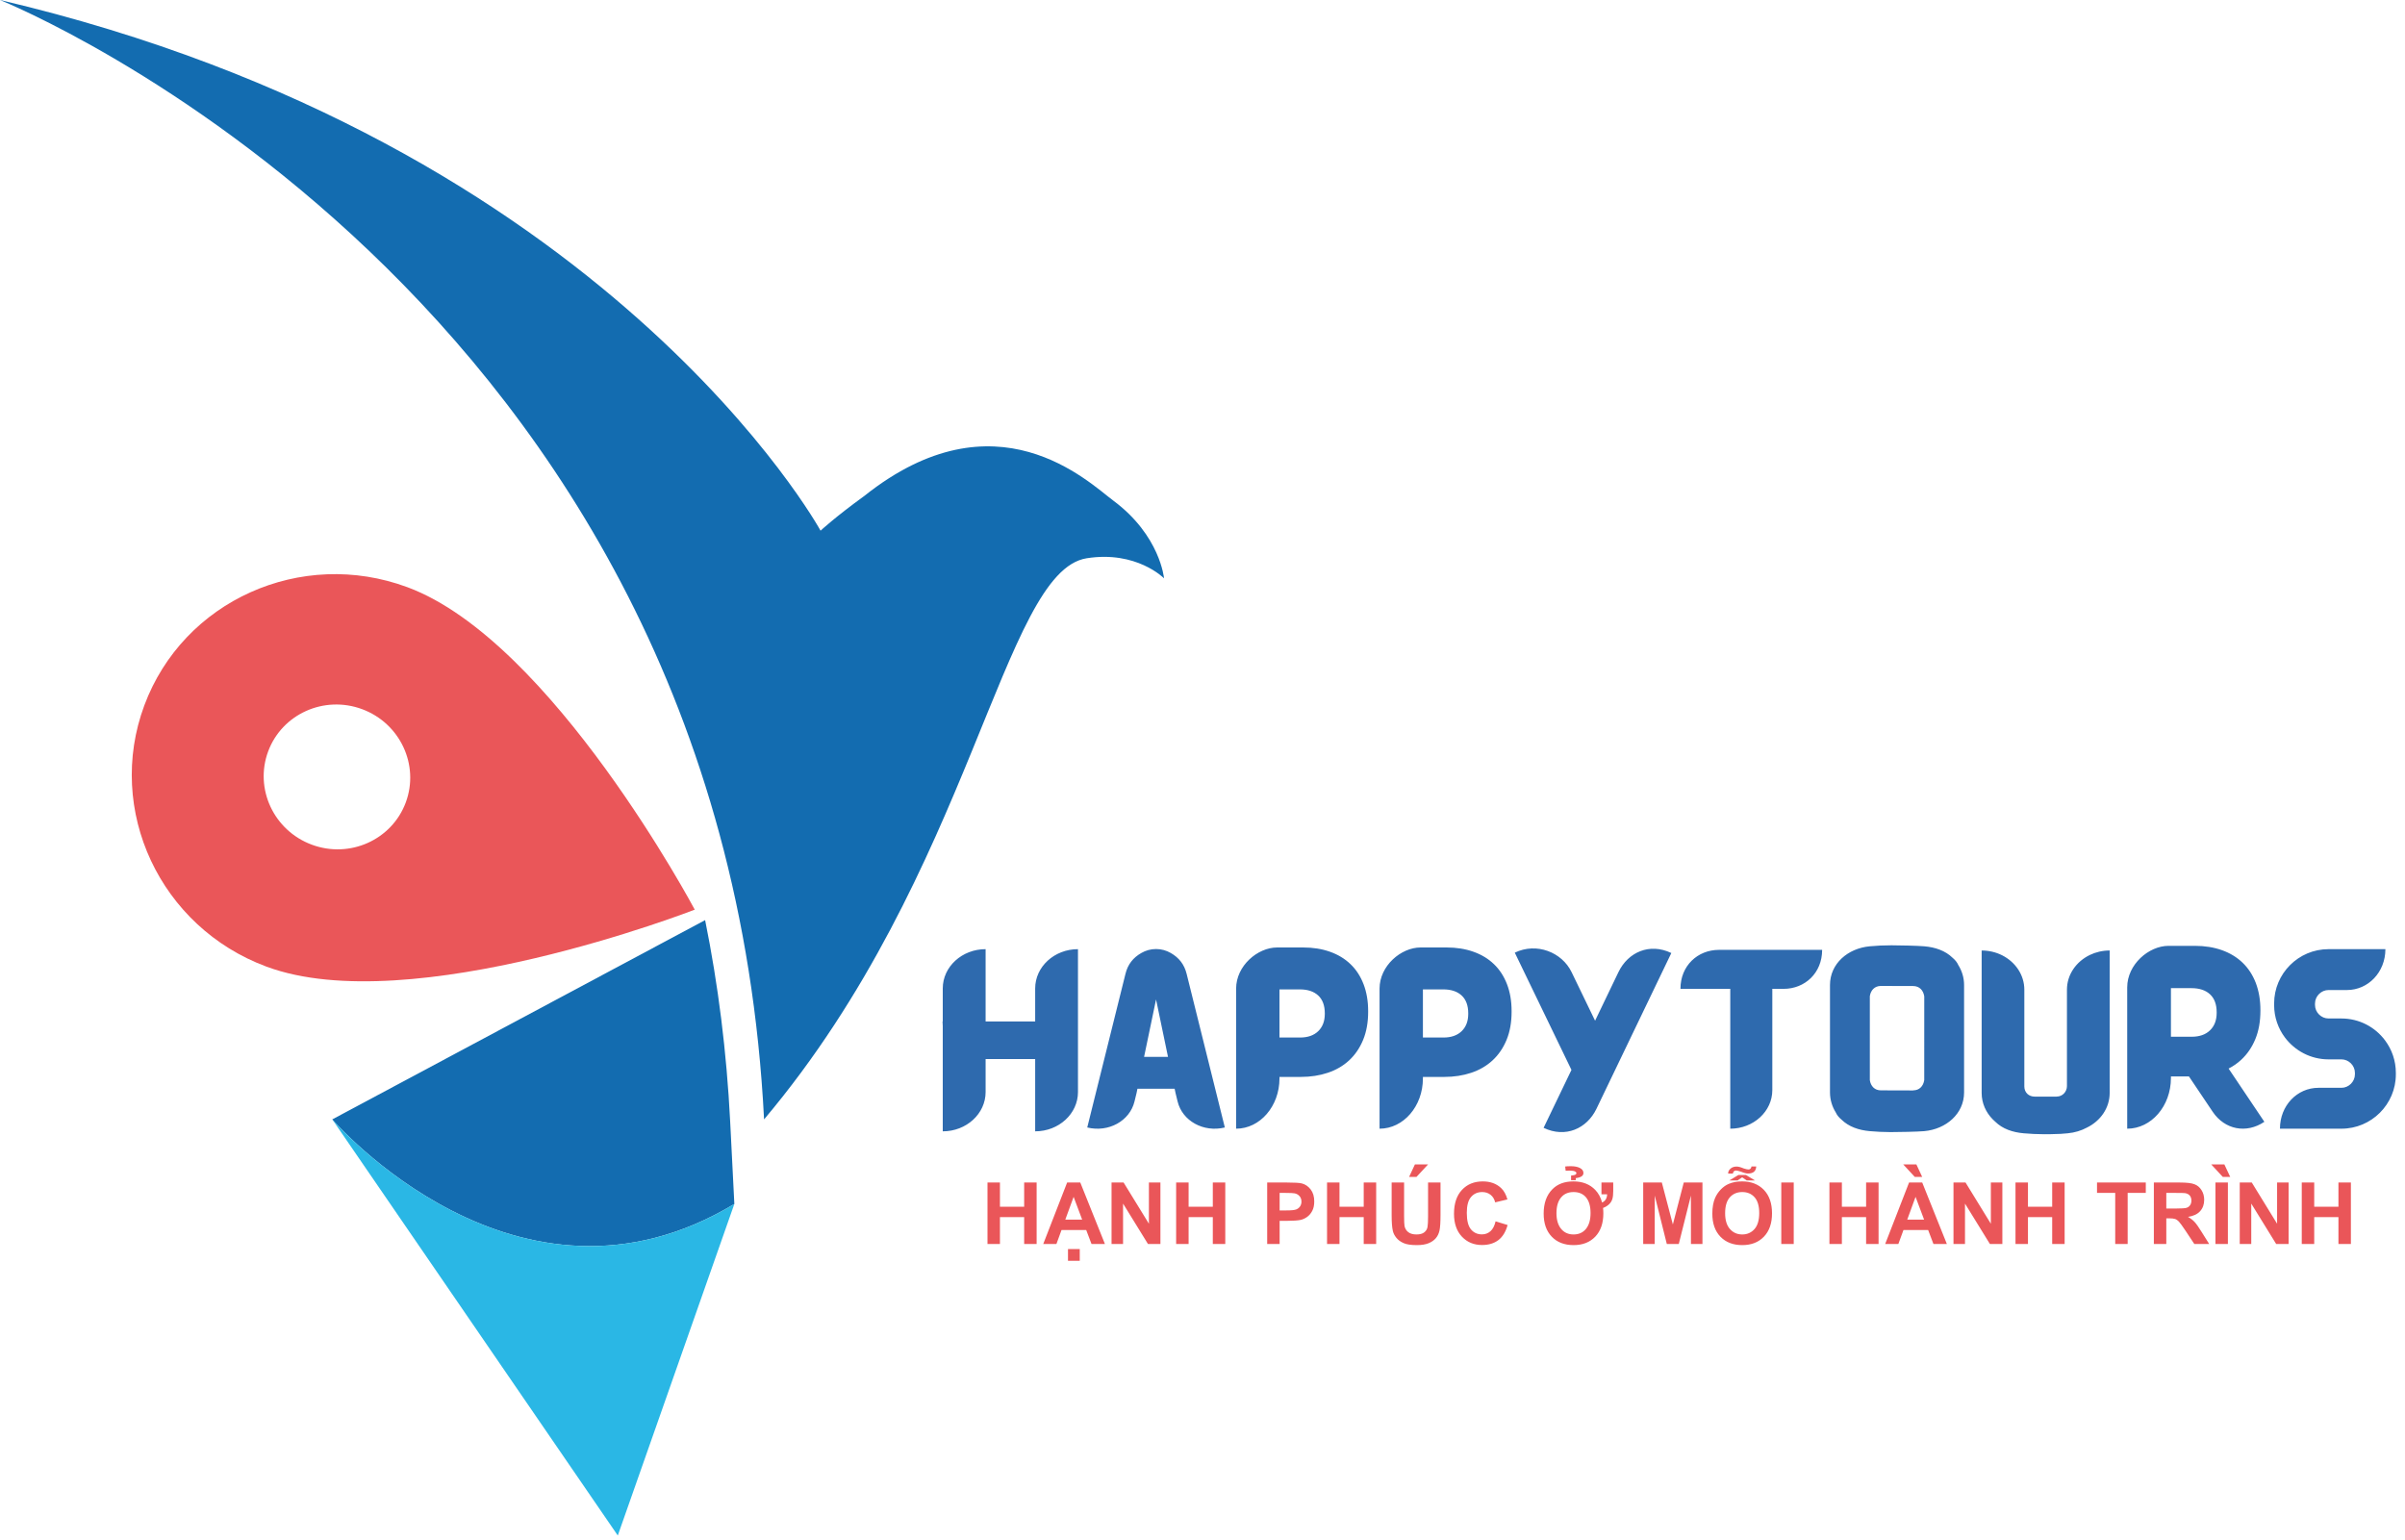
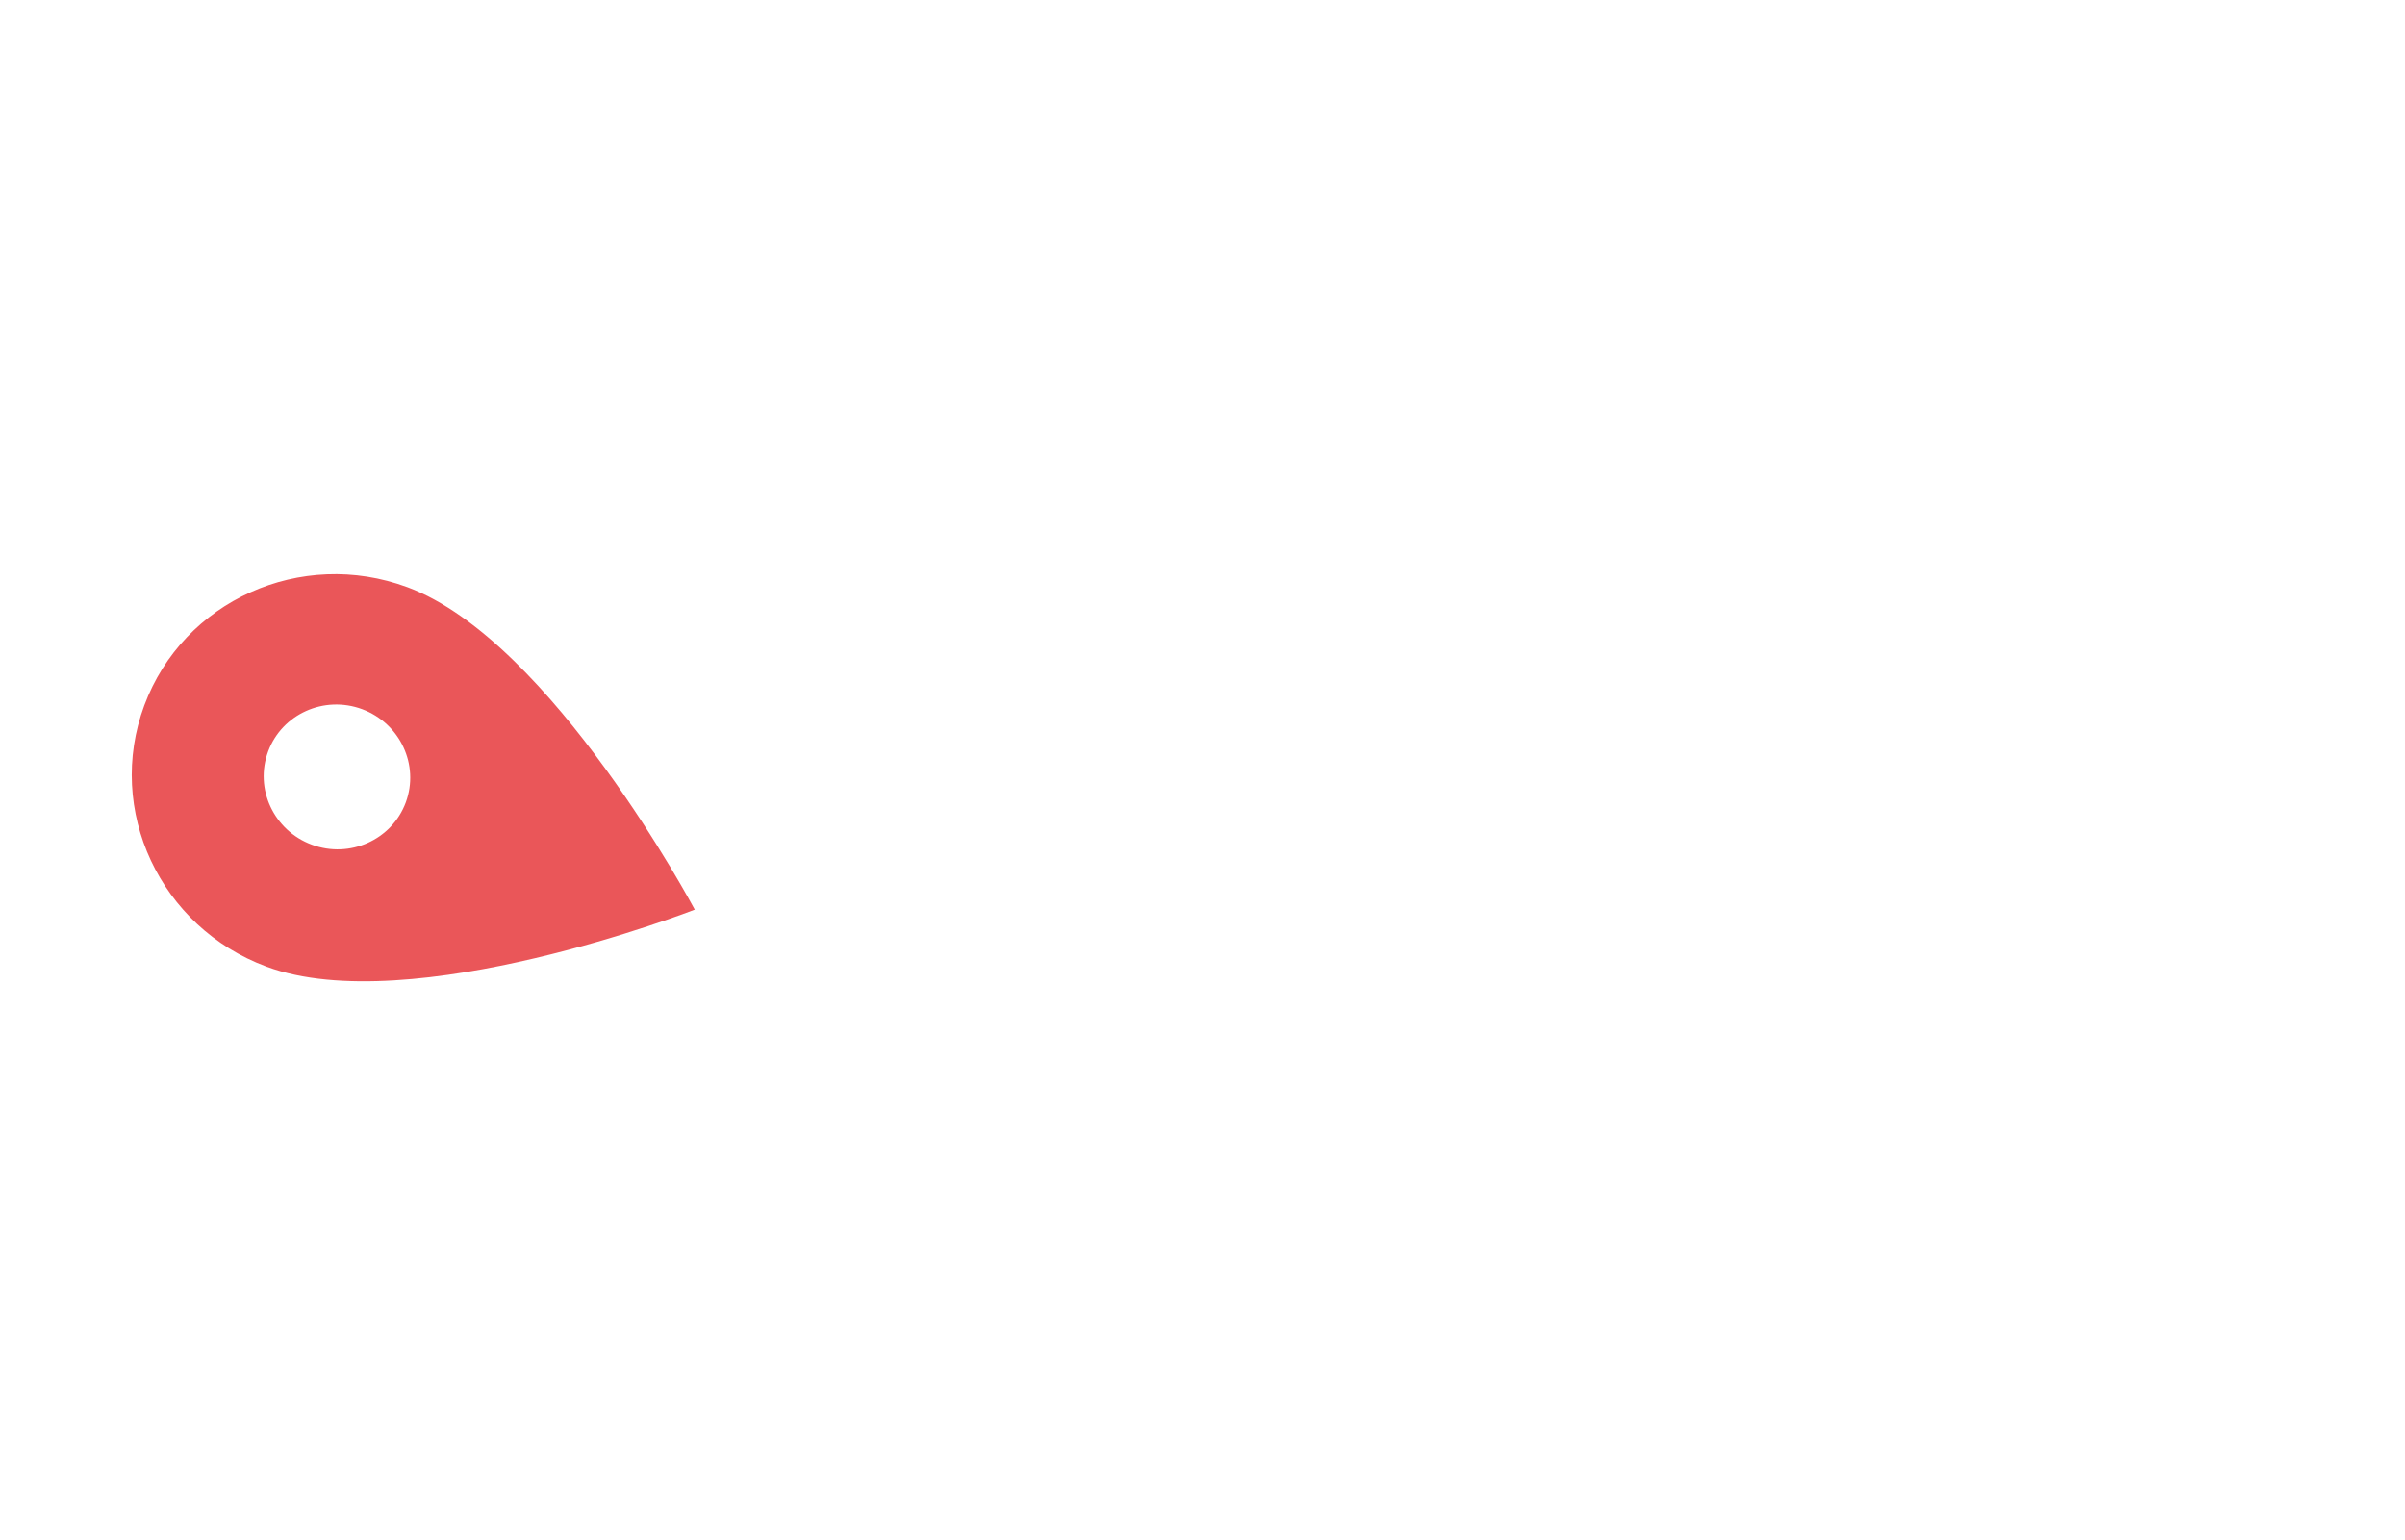
<svg xmlns="http://www.w3.org/2000/svg" width="153" height="98" viewBox="0 0 153 98" fill="none">
  <path fill-rule="evenodd" clip-rule="evenodd" d="M9.18 44.884C6.705 51.549 10.187 58.992 16.954 61.502C26.147 64.912 44.198 57.876 44.198 57.876C44.198 57.876 35.112 40.772 25.92 37.36L25.916 37.359C19.149 34.85 11.655 38.22 9.18 44.884ZM25.814 51.056C24.93 53.435 22.252 54.639 19.836 53.742C17.419 52.846 16.176 50.187 17.059 47.807C17.943 45.428 20.621 44.224 23.037 45.12C25.453 46.017 26.697 48.675 25.814 51.056Z" fill="#EA5659" />
-   <path fill-rule="evenodd" clip-rule="evenodd" d="M70.828 31.853C69.243 30.675 63.361 24.886 54.99 31.55C53.14 32.89 52.202 33.763 52.202 33.763C52.202 33.763 38.664 9.08 0 0V0.002C0.457 0.185 45.939 18.619 48.608 71.22C61.835 55.526 63.78 36.374 69.127 35.52C72.303 35.013 74.053 36.794 74.053 36.794C74.053 36.794 73.812 34.071 70.828 31.853Z" fill="#136CB0" />
-   <path fill-rule="evenodd" clip-rule="evenodd" d="M46.717 76.6L46.45 71.328C46.226 66.929 45.692 62.666 44.858 58.541L21.139 71.22C21.139 71.22 32.906 84.923 46.717 76.6Z" fill="#136CB0" />
-   <path fill-rule="evenodd" clip-rule="evenodd" d="M21.139 71.22L39.302 97.696L46.717 76.6C32.906 84.923 21.139 71.22 21.139 71.22Z" fill="#2AB7E5" />
-   <path fill-rule="evenodd" clip-rule="evenodd" d="M65.855 62.889V64.989H62.702V60.389C61.197 60.389 59.976 61.508 59.976 62.889V64.989H59.962C59.962 65.088 59.968 65.185 59.976 65.281V71.98C61.481 71.98 62.702 70.861 62.702 69.481V67.38H65.855V71.98C67.36 71.98 68.578 70.861 68.578 69.481V60.389C67.074 60.389 65.855 61.508 65.855 62.889ZM75.492 61.966C75.342 61.358 75.005 60.932 74.48 60.632C74.198 60.47 73.883 60.381 73.545 60.381C73.206 60.381 72.892 60.47 72.61 60.632C72.083 60.932 71.746 61.358 71.598 61.966L69.168 71.735C70.525 72.065 71.87 71.323 72.174 70.081L72.306 69.539L72.361 69.27H74.727L74.784 69.539L74.916 70.081C75.22 71.323 76.564 72.065 77.921 71.735L75.492 61.966ZM72.784 67.241L73.545 63.588L74.305 67.241H72.784ZM86.746 62.619C86.552 62.114 86.276 61.688 85.915 61.344C85.556 60.997 85.12 60.734 84.607 60.553C84.096 60.371 83.528 60.282 82.901 60.282H81.247C80 60.282 78.639 61.453 78.639 62.899V71.812C80.162 71.812 81.397 70.381 81.397 68.615V68.518H82.76C83.376 68.518 83.948 68.429 84.473 68.254C84.998 68.078 85.451 67.814 85.83 67.464C86.209 67.111 86.505 66.677 86.718 66.162C86.931 65.645 87.038 65.047 87.038 64.366V64.334C87.038 63.695 86.941 63.126 86.746 62.619ZM84.281 64.506C84.281 64.97 84.141 65.337 83.863 65.607C83.583 65.878 83.196 66.012 82.703 66.012H81.397V62.949H82.689C83.192 62.949 83.583 63.079 83.863 63.339C84.141 63.598 84.281 63.977 84.281 64.474V64.506ZM95.872 62.619C95.677 62.114 95.401 61.688 95.041 61.344C94.682 60.997 94.246 60.734 93.733 60.553C93.222 60.371 92.654 60.282 92.027 60.282H90.372C89.125 60.282 87.764 61.453 87.764 62.899V71.812C89.287 71.812 90.522 70.381 90.522 68.615V68.518H91.885C92.502 68.518 93.074 68.429 93.599 68.254C94.124 68.078 94.576 67.814 94.955 67.464C95.335 67.111 95.631 66.677 95.844 66.162C96.057 65.645 96.164 65.047 96.164 64.366V64.334C96.164 63.695 96.067 63.126 95.872 62.619ZM93.406 64.506C93.406 64.97 93.266 65.337 92.988 65.607C92.708 65.878 92.321 66.012 91.828 66.012H90.522V62.949H91.814C92.317 62.949 92.708 63.079 92.988 63.339C93.266 63.598 93.406 63.977 93.406 64.474V64.506ZM102.961 61.851L101.475 64.942L99.98 61.851C99.368 60.582 97.75 59.943 96.367 60.612L99.972 68.072L98.2 71.757C99.585 72.422 100.954 71.812 101.564 70.543L106.326 60.635C104.941 59.97 103.572 60.58 102.961 61.851ZM109.357 60.434C108.003 60.434 106.906 61.439 106.906 62.915H110.075V71.812C111.552 71.812 112.75 70.713 112.75 69.359V62.915H113.468C114.823 62.915 115.92 61.91 115.92 60.434H109.357ZM124.581 61.399C124.512 61.236 124.386 61.08 124.216 60.936C123.756 60.486 123.117 60.267 122.415 60.207C122.004 60.17 120.797 60.144 120.332 60.144C119.842 60.144 119.383 60.166 118.953 60.207C117.558 60.334 116.419 61.309 116.419 62.672V69.503C116.419 69.969 116.555 70.405 116.786 70.776C116.857 70.938 116.98 71.094 117.153 71.236C117.613 71.688 118.252 71.907 118.953 71.968C119.365 72.004 119.805 72.029 120.27 72.029C120.76 72.029 121.985 72.006 122.415 71.968C123.808 71.84 124.95 70.863 124.95 69.503V62.672C124.95 62.205 124.814 61.77 124.581 61.399ZM122.415 68.725H122.414C122.355 69.106 122.107 69.373 121.71 69.373L121.708 69.379L119.658 69.373C119.26 69.373 119.013 69.106 118.954 68.725V63.379C119.013 63 119.26 62.733 119.656 62.73L121.71 62.736C122.108 62.738 122.355 63.004 122.414 63.385H122.416L122.415 68.725ZM132.952 60.758C132.086 61.175 131.494 62.007 131.494 62.968V69.103C131.494 69.463 131.21 69.766 130.849 69.768C130.848 69.77 130.843 69.77 130.842 69.77L130.837 69.774L130.511 69.773L129.446 69.771C129.257 69.771 129.103 69.71 128.986 69.607C128.852 69.487 128.783 69.311 128.783 69.132V62.968C128.783 62.026 128.213 61.207 127.374 60.781C126.986 60.586 126.54 60.475 126.068 60.475V69.54C126.068 70.189 126.339 70.781 126.781 71.225C126.83 71.275 126.881 71.324 126.938 71.372C127.398 71.824 128.039 72.043 128.74 72.104C129.152 72.139 129.592 72.165 130.058 72.165C130.164 72.165 130.306 72.163 130.466 72.161C131.042 72.155 131.21 72.134 131.547 72.104C131.987 72.063 132.403 71.938 132.766 71.741C133.625 71.323 134.212 70.494 134.212 69.54V60.474C133.755 60.474 133.327 60.578 132.952 60.758ZM141.778 67.987C142.076 67.835 142.344 67.646 142.583 67.425C142.964 67.07 143.264 66.633 143.479 66.112C143.694 65.591 143.802 64.987 143.802 64.299V64.267C143.802 63.624 143.702 63.049 143.508 62.538C143.311 62.029 143.031 61.599 142.668 61.251C142.305 60.902 141.865 60.636 141.35 60.452C140.833 60.27 140.261 60.178 139.628 60.178H137.959C136.7 60.178 135.327 61.362 135.327 62.822V71.812C136.864 71.812 138.109 70.368 138.109 68.589V68.487H139.255L140.764 70.733C141.532 71.877 142.905 72.144 144.053 71.374L141.778 67.987ZM138.109 62.87H139.413C139.92 62.87 140.316 63.002 140.597 63.263C140.879 63.525 141.019 63.906 141.019 64.409V64.441C141.019 64.909 140.879 65.28 140.597 65.552C140.316 65.826 139.924 65.962 139.427 65.962H138.109V62.87ZM151.729 66.191C151.098 65.345 150.09 64.8 148.956 64.8H148.133C147.669 64.8 147.275 64.407 147.275 63.943V63.847C147.275 63.383 147.669 62.99 148.133 62.99H149.305C150.656 62.99 151.753 61.861 151.753 60.389H148.133C146.225 60.389 144.674 61.94 144.674 63.847V63.943C144.674 64.717 144.929 65.433 145.361 66.01C145.994 66.853 147.002 67.401 148.133 67.401H148.956C149.423 67.401 149.814 67.794 149.814 68.258V68.353C149.814 68.818 149.423 69.211 148.956 69.211H147.492C146.14 69.211 145.045 70.34 145.045 71.812H148.956C150.865 71.812 152.418 70.261 152.418 68.353V68.258C152.418 67.484 152.161 66.766 151.729 66.191Z" fill="#2E6AAE" />
-   <path fill-rule="evenodd" clip-rule="evenodd" d="M62.822 79.147V75.237H63.614V76.777H65.155V75.237H65.948V79.147H65.155V77.438H63.614V79.147H62.822ZM70.292 79.147H69.439L69.101 78.257H67.532L67.207 79.147H66.369L67.888 75.237H68.725L70.292 79.147ZM68.844 77.596L68.301 76.149L67.772 77.596H68.844ZM67.943 80.218V79.47H68.691V80.218H67.943ZM70.714 79.147V75.237H71.481L73.091 77.858V75.237H73.823V79.147H73.031L71.446 76.577V79.147H70.714ZM74.823 79.147V75.237H75.616V76.777H77.156V75.237H77.949V79.147H77.156V77.438H75.616V79.147H74.823ZM80.615 79.147V75.237H81.882C82.362 75.237 82.674 75.256 82.82 75.295C83.044 75.354 83.231 75.482 83.382 75.678C83.534 75.875 83.609 76.129 83.609 76.44C83.609 76.681 83.566 76.882 83.479 77.046C83.392 77.21 83.281 77.338 83.147 77.432C83.014 77.525 82.877 77.586 82.739 77.617C82.55 77.654 82.278 77.673 81.921 77.673H81.407V79.147H80.615ZM81.407 75.898V77.012H81.838C82.148 77.012 82.355 76.991 82.46 76.95C82.564 76.909 82.647 76.845 82.706 76.757C82.765 76.67 82.795 76.569 82.795 76.452C82.795 76.309 82.753 76.192 82.67 76.099C82.586 76.006 82.482 75.948 82.353 75.924C82.26 75.907 82.071 75.898 81.787 75.898H81.407ZM84.423 79.147V75.237H85.215V76.777H86.756V75.237H87.549V79.147H86.756V77.438H85.215V79.147H84.423ZM88.533 75.237H89.325V77.356C89.325 77.693 89.335 77.91 89.354 78.01C89.388 78.17 89.467 78.299 89.593 78.396C89.719 78.493 89.892 78.541 90.11 78.541C90.332 78.541 90.499 78.496 90.612 78.404C90.725 78.312 90.792 78.2 90.815 78.066C90.838 77.932 90.85 77.711 90.85 77.401V75.237H91.642V77.293C91.642 77.763 91.621 78.095 91.578 78.289C91.535 78.483 91.457 78.647 91.342 78.781C91.228 78.915 91.075 79.02 90.884 79.099C90.692 79.178 90.442 79.219 90.134 79.219C89.761 79.219 89.479 79.176 89.287 79.089C89.095 79.003 88.943 78.891 88.831 78.752C88.719 78.614 88.646 78.47 88.61 78.318C88.558 78.094 88.533 77.763 88.533 77.325V75.237ZM89.642 74.882L90.013 74.085H90.85L90.112 74.882H89.642ZM95.145 77.706L95.91 77.941C95.792 78.371 95.597 78.691 95.323 78.9C95.05 79.108 94.704 79.213 94.284 79.213C93.764 79.213 93.337 79.035 93.002 78.68C92.668 78.326 92.5 77.84 92.5 77.224C92.5 76.573 92.669 76.067 93.005 75.707C93.341 75.346 93.784 75.166 94.332 75.166C94.811 75.166 95.2 75.308 95.498 75.591C95.677 75.759 95.81 75.999 95.899 76.313L95.118 76.499C95.071 76.296 94.975 76.136 94.828 76.019C94.681 75.901 94.502 75.843 94.293 75.843C94.002 75.843 93.766 75.947 93.586 76.156C93.405 76.363 93.314 76.7 93.314 77.166C93.314 77.659 93.404 78.011 93.581 78.221C93.76 78.431 93.991 78.536 94.276 78.536C94.487 78.536 94.668 78.469 94.819 78.335C94.97 78.202 95.079 77.992 95.145 77.706ZM99.018 77.189C99.018 77.621 99.121 77.957 99.326 78.199C99.52 78.427 99.78 78.541 100.106 78.541C100.433 78.541 100.693 78.427 100.885 78.199C101.086 77.96 101.187 77.621 101.187 77.179C101.187 76.741 101.089 76.406 100.893 76.174C100.704 75.953 100.442 75.843 100.106 75.843C99.771 75.843 99.508 75.955 99.318 76.18C99.118 76.413 99.018 76.75 99.018 77.189ZM101.881 75.237H102.63V75.773C102.63 75.993 102.611 76.166 102.572 76.291C102.534 76.415 102.465 76.526 102.364 76.622C102.262 76.72 102.135 76.796 101.982 76.854C101.995 76.964 102.001 77.079 102.001 77.199C102.001 77.826 101.83 78.319 101.489 78.679C101.147 79.038 100.686 79.219 100.108 79.219C99.524 79.219 99.061 79.04 98.718 78.682C98.375 78.326 98.204 77.837 98.204 77.216C98.204 76.56 98.385 76.046 98.749 75.674C99.076 75.335 99.526 75.166 100.097 75.166C100.674 75.166 101.136 75.345 101.483 75.704C101.692 75.921 101.837 76.19 101.921 76.51C102.128 76.415 102.234 76.24 102.242 75.985H101.881V75.237ZM99.947 74.795C100.048 74.784 100.114 74.775 100.142 74.765C100.236 74.742 100.284 74.702 100.286 74.642C100.287 74.602 100.263 74.567 100.211 74.539C100.135 74.498 100.017 74.478 99.854 74.478C99.799 74.478 99.716 74.481 99.603 74.489L99.573 74.218C99.643 74.204 99.771 74.197 99.959 74.199C100.179 74.201 100.359 74.237 100.498 74.306C100.652 74.381 100.73 74.485 100.734 74.619C100.741 74.805 100.579 74.918 100.247 74.958V75.09H99.947V74.795ZM104.536 79.147V75.237H105.722L106.423 77.904L107.117 75.237H108.306V79.147H107.574L107.571 76.069L106.8 79.147H106.038L105.271 76.069L105.268 79.147H104.536ZM108.934 77.216C108.934 76.817 108.994 76.482 109.113 76.211C109.202 76.011 109.324 75.832 109.478 75.674C109.632 75.516 109.8 75.398 109.983 75.321C110.227 75.218 110.509 75.166 110.827 75.166C111.405 75.166 111.865 75.345 112.212 75.703C112.559 76.062 112.731 76.56 112.731 77.198C112.731 77.83 112.559 78.326 112.216 78.682C111.873 79.04 111.413 79.219 110.838 79.219C110.256 79.219 109.793 79.041 109.45 78.685C109.106 78.33 108.934 77.84 108.934 77.216ZM109.748 77.189C109.748 77.633 109.851 77.969 110.056 78.198C110.261 78.427 110.521 78.541 110.837 78.541C111.152 78.541 111.411 78.427 111.614 78.201C111.816 77.973 111.917 77.633 111.917 77.179C111.917 76.73 111.819 76.395 111.621 76.174C111.425 75.953 111.163 75.843 110.837 75.843C110.51 75.843 110.247 75.955 110.048 76.178C109.848 76.402 109.748 76.739 109.748 77.189ZM110.833 74.907L110.54 75.106H110.016L110.595 74.756H111.071L111.65 75.106H111.125L110.833 74.907ZM109.939 74.669C109.938 74.55 109.987 74.445 110.088 74.356C110.188 74.266 110.319 74.221 110.481 74.221C110.591 74.221 110.742 74.261 110.932 74.341C111.069 74.385 111.169 74.407 111.231 74.407C111.339 74.407 111.405 74.343 111.426 74.216H111.726C111.714 74.514 111.54 74.663 111.203 74.663C111.091 74.663 110.944 74.625 110.76 74.548C110.603 74.498 110.498 74.472 110.443 74.472C110.329 74.472 110.261 74.538 110.24 74.669H109.939ZM113.321 79.147V75.237H114.113V79.147H113.321ZM116.384 79.147V75.237H117.176V76.777H118.717V75.237H119.51V79.147H118.717V77.438H117.176V79.147H116.384ZM123.854 79.147H123.001L122.663 78.257H121.094L120.769 79.147H119.931L121.45 75.237H122.287L123.854 79.147ZM122.406 77.596L121.863 76.149L121.334 77.596H122.406ZM122.286 74.882H121.816L121.079 74.085H121.915L122.286 74.882ZM124.276 79.147V75.237H125.043L126.653 77.858V75.237H127.385V79.147H126.593L125.008 76.577V79.147H124.276ZM128.221 79.147V75.237H129.014V76.777H130.555V75.237H131.347V79.147H130.555V77.438H129.014V79.147H128.221ZM134.565 79.147V75.898H133.407V75.237H136.51V75.898H135.357V79.147H134.565ZM137.023 79.147V75.237H138.687C139.105 75.237 139.409 75.272 139.598 75.343C139.789 75.413 139.94 75.537 140.053 75.717C140.167 75.897 140.225 76.102 140.225 76.333C140.225 76.627 140.139 76.869 139.967 77.06C139.795 77.251 139.538 77.372 139.196 77.422C139.366 77.521 139.506 77.63 139.616 77.749C139.727 77.868 139.877 78.081 140.064 78.385L140.542 79.147H139.597L139.031 78.294C138.828 77.991 138.688 77.799 138.613 77.72C138.538 77.642 138.459 77.587 138.375 77.558C138.291 77.529 138.157 77.514 137.975 77.514H137.815V79.147H137.023ZM137.815 76.892H138.4C138.779 76.892 139.014 76.876 139.109 76.844C139.203 76.812 139.278 76.756 139.33 76.678C139.384 76.6 139.411 76.501 139.411 76.384C139.411 76.252 139.375 76.146 139.305 76.064C139.235 75.983 139.135 75.933 139.008 75.912C138.943 75.902 138.751 75.898 138.432 75.898H137.815V76.892ZM140.941 79.147V75.237H141.733V79.147H140.941ZM141.881 74.882H141.411L140.674 74.085H141.509L141.881 74.882ZM142.487 79.147V75.237H143.253L144.863 77.858V75.237H145.596V79.147H144.804L143.219 76.577V79.147H142.487ZM146.432 79.147V75.237H147.225V76.777H148.766V75.237H149.558V79.147H148.766V77.438H147.225V79.147H146.432Z" fill="#EA5659" />
</svg>